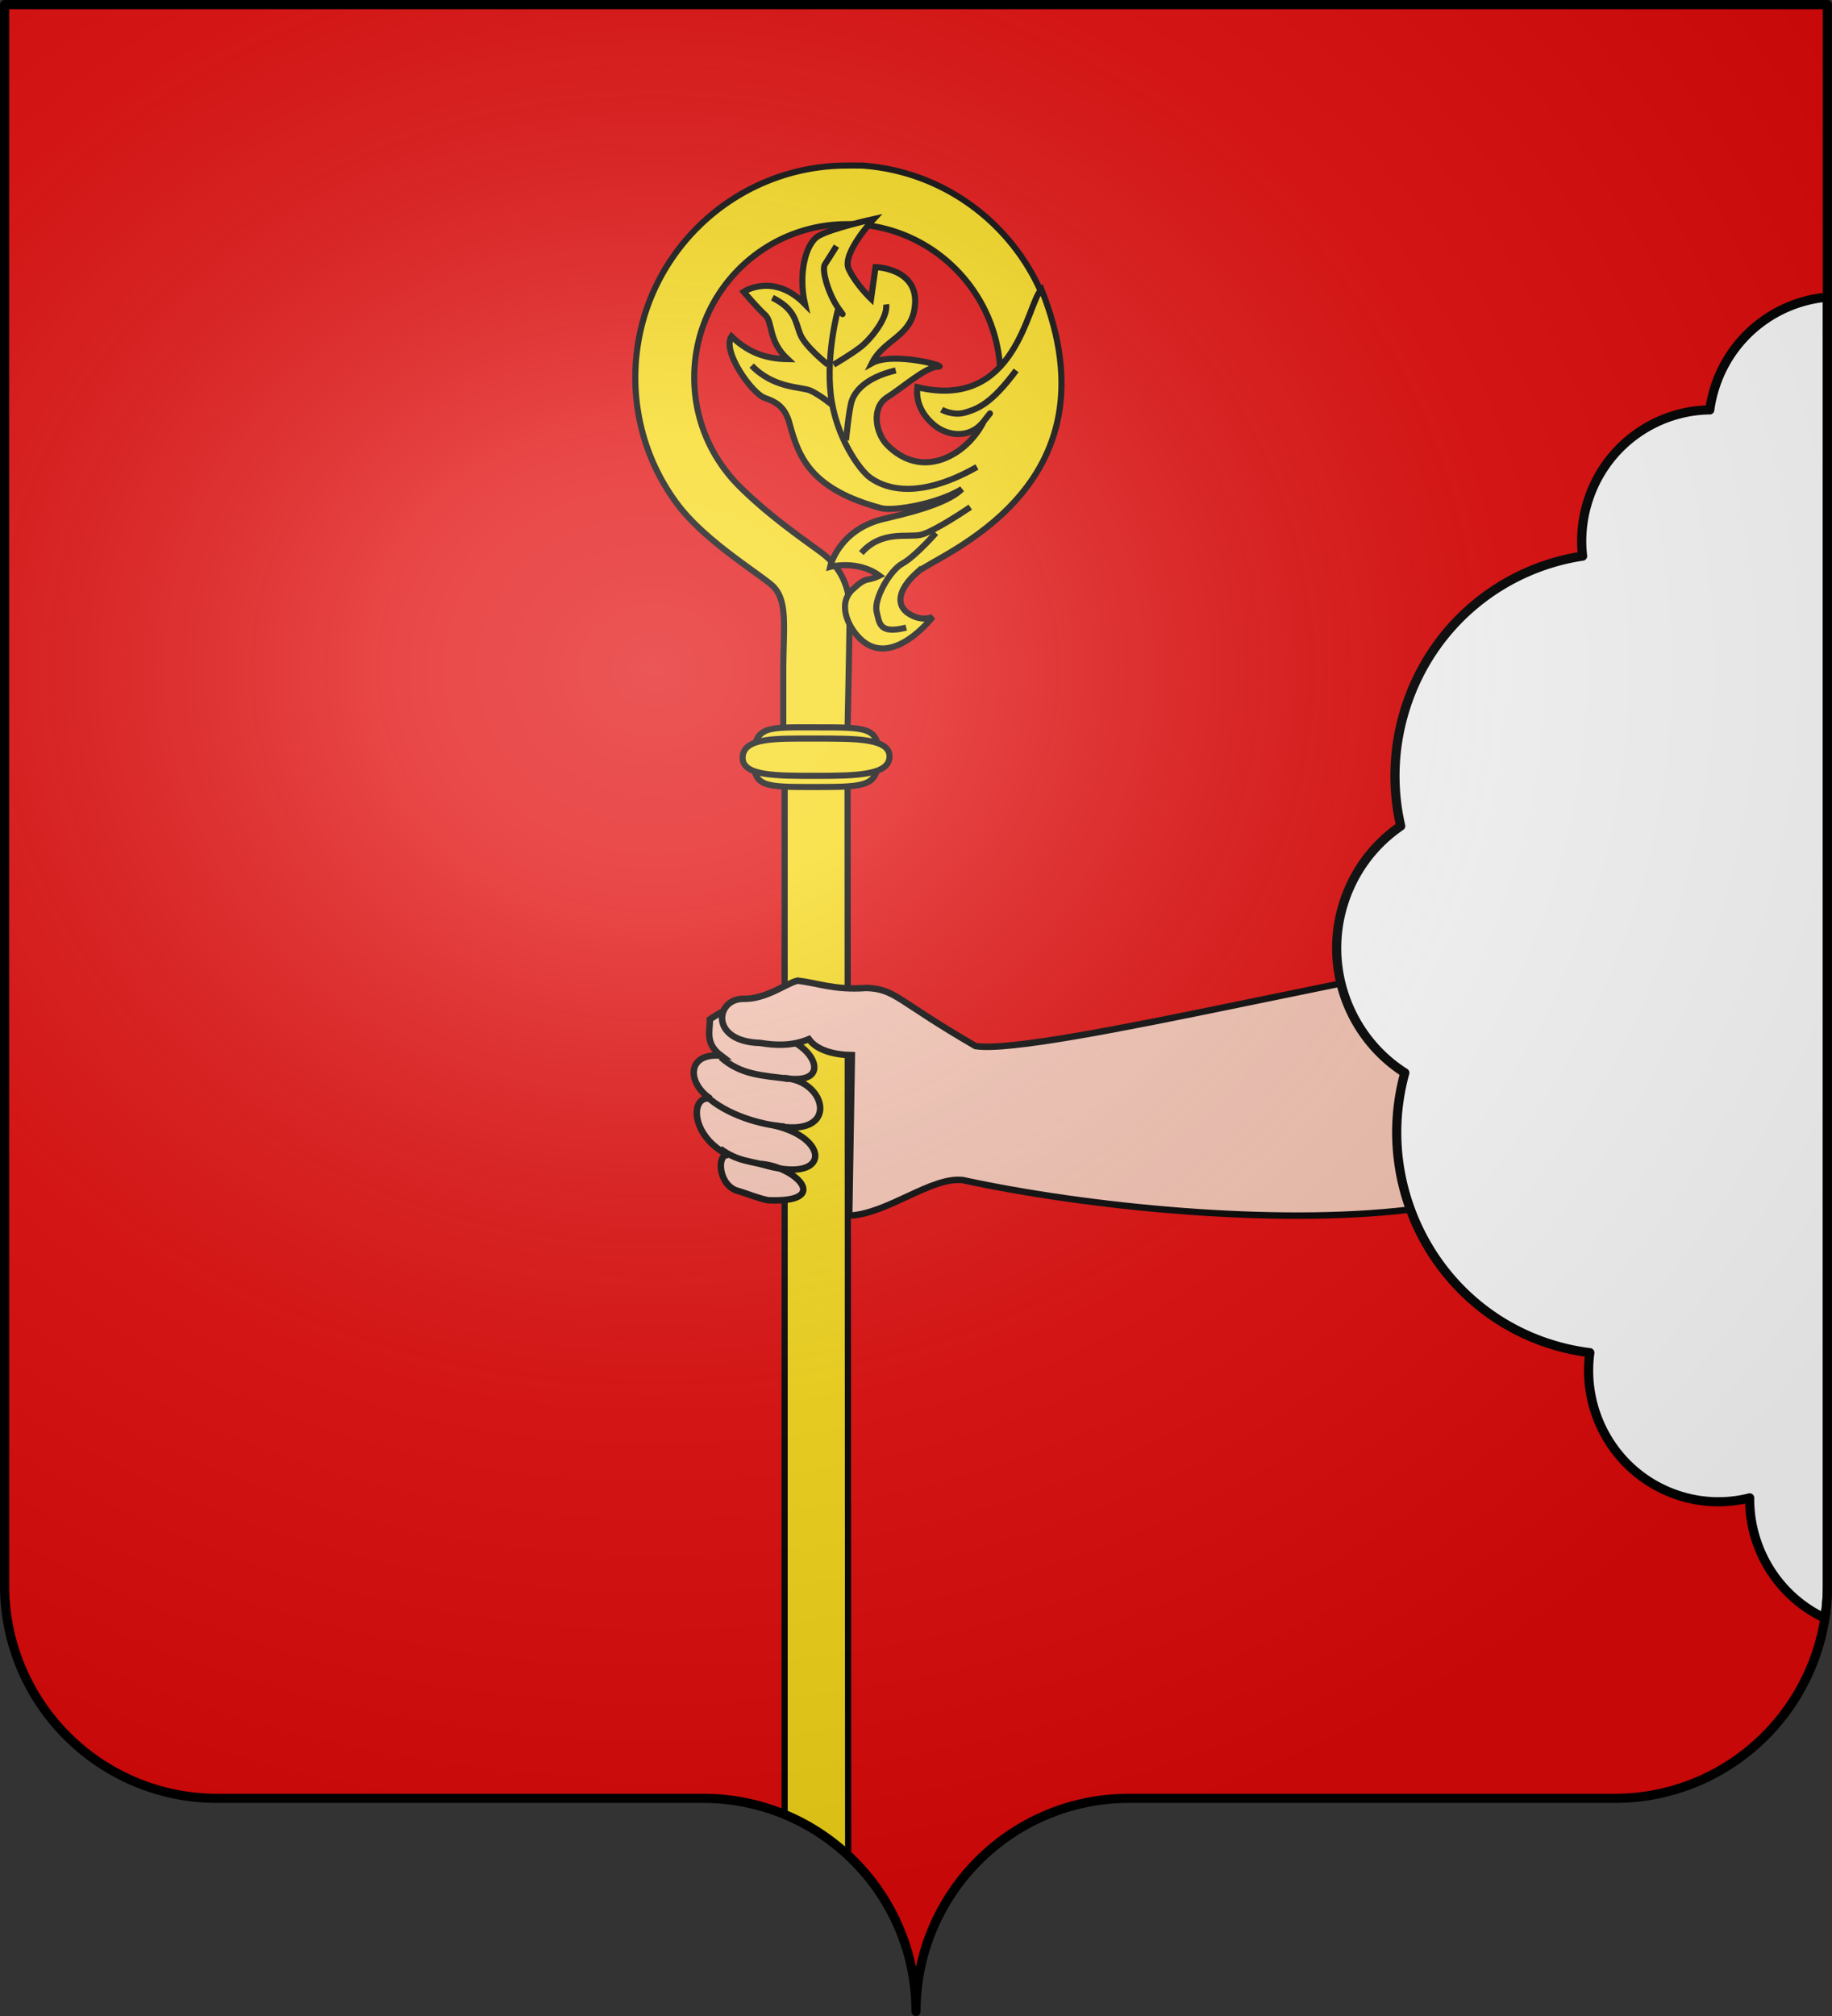
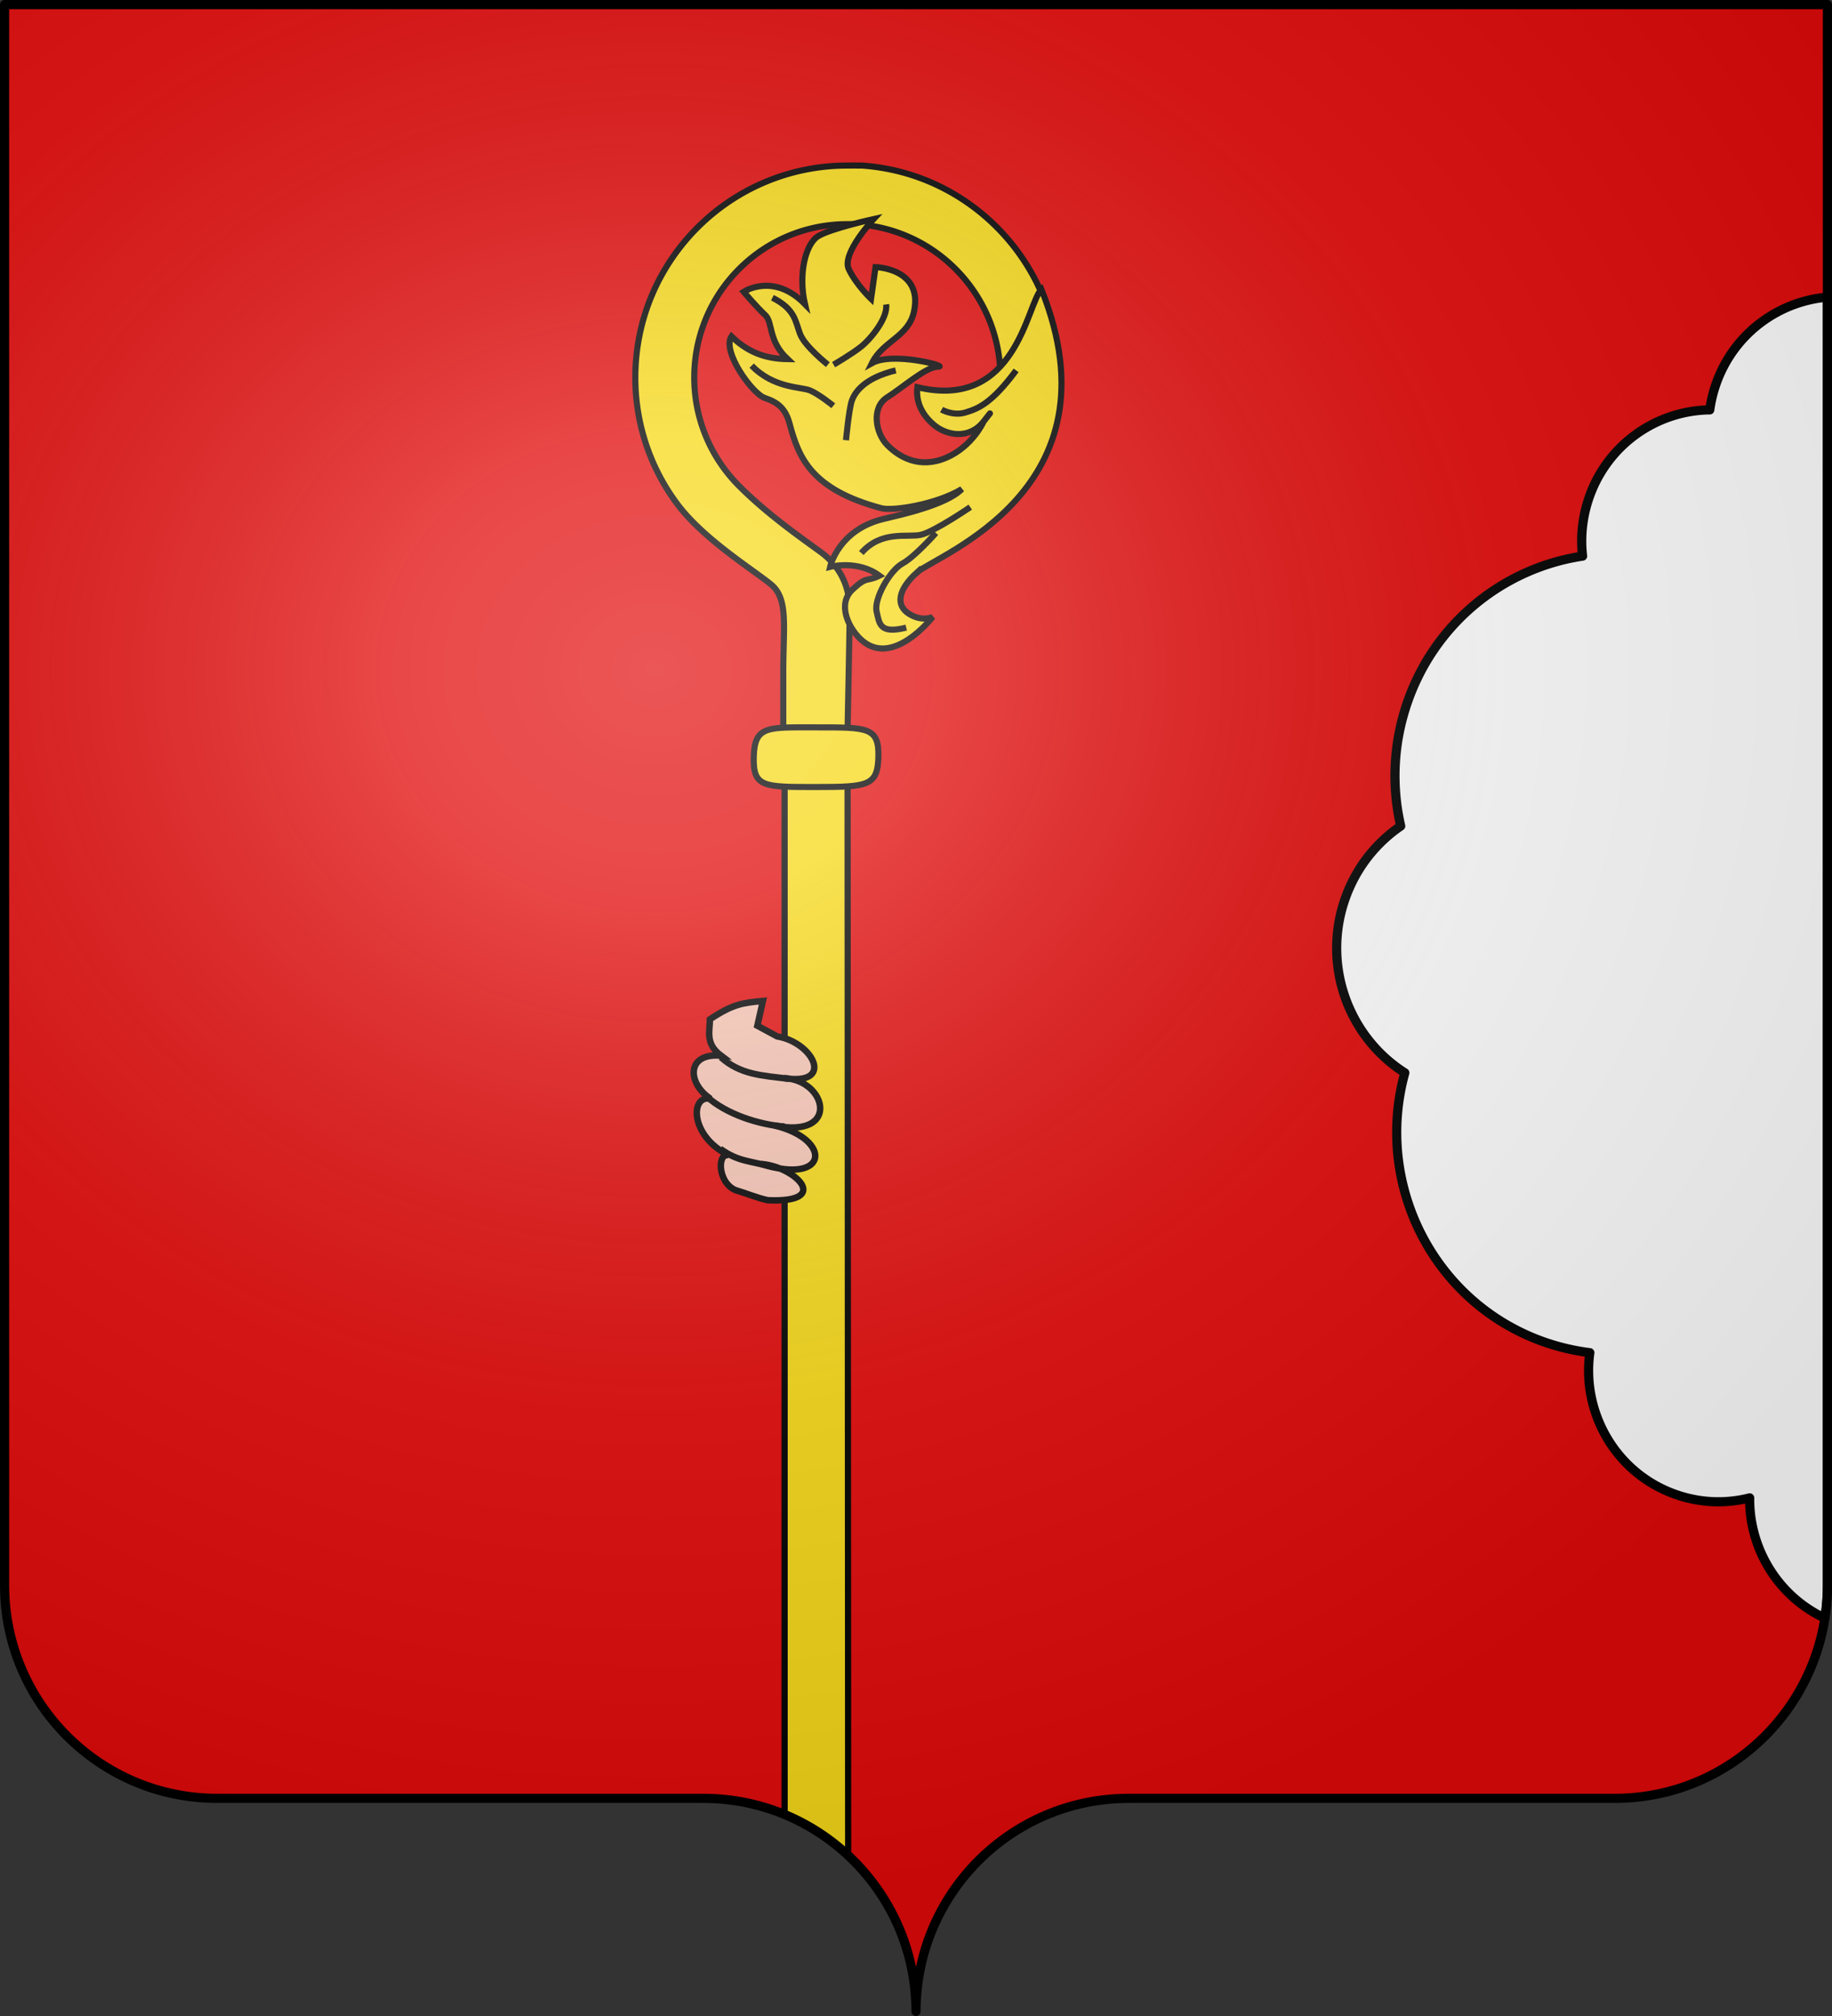
<svg xmlns="http://www.w3.org/2000/svg" xmlns:xlink="http://www.w3.org/1999/xlink" width="600" height="660" version="1.0">
  <rect width="100%" height="100%" fill="#333333" stroke="none" />
  <desc>Flag of Canton of Valais (Wallis)</desc>
  <defs>
    <radialGradient xlink:href="#a" id="b" cx="285.186" cy="200.448" r="300" fx="285.186" fy="200.448" gradientTransform="matrix(1.551 0 0 1.35 -152.894 151.099)" gradientUnits="userSpaceOnUse" />
    <linearGradient id="a">
      <stop offset="0" style="stop-color:white;stop-opacity:.314" />
      <stop offset=".19" style="stop-color:white;stop-opacity:.251" />
      <stop offset=".6" style="stop-color:#6b6b6b;stop-opacity:.125" />
      <stop offset="1" style="stop-color:black;stop-opacity:.125" />
    </linearGradient>
  </defs>
  <g style="display:inline">
    <g style="fill:#e20909">
      <g style="fill:#e20909;stroke:none;display:inline">
        <path d="M375 860.862c0-38.504 31.203-69.753 69.65-69.753h159.2c38.447 0 69.65-31.25 69.65-69.754V203.862h-597v517.493c0 38.504 31.203 69.754 69.65 69.754h159.2c38.447 0 69.65 31.25 69.65 69.753" style="fill:#e20909;fill-opacity:1;fill-rule:nonzero;stroke:none;display:inline" transform="translate(-75 -202.362)" />
      </g>
    </g>
  </g>
  <g style="display:inline">
    <g style="stroke:#000;stroke-width:.571;stroke-miterlimit:4;stroke-opacity:1;stroke-dasharray:none">
      <g style="stroke:#000;stroke-width:.576;stroke-miterlimit:4;stroke-opacity:1;stroke-dasharray:none">
        <path d="M-78.76 3.41c-10.388.718-18.594 9.425-18.594 20 0 1.725.213 3.403.625 5h5.781a14.6 14.6 0 0 1-.875-5c0-7.738 6.082-14.081 13.719-14.469.246-.012.5 0 .75 0 7.982 0 14.437 6.481 14.437 14.469 0 3.993-1.614 7.61-4.225 10.23-2.612 2.618-5.709 4.788-7.686 6.224-1.995 1.449-2.775 3.453-2.766 5.531.01 2.078.271 14.64.271 14.64h6v-8.781c0-4.391-.507-6.959 1.173-8.33 1.735-1.417 6.366-4.262 8.846-7.59a19.88 19.88 0 0 0 3.95-11.924c0-11.044-8.963-20-20-20-.302 0-.608-.014-.907 0-.082.003-.167-.005-.25 0-.082.004-.168-.006-.25 0z" style="fill:#f7d917;fill-opacity:1;fill-rule:nonzero;stroke:#000;stroke-width:.576;stroke-miterlimit:4;stroke-opacity:1;stroke-dasharray:none" transform="matrix(-3.469 0 0 3.469 9.112 42.374)" />
        <g style="fill:#f7d917;fill-opacity:1;stroke:#000;stroke-width:.576;stroke-miterlimit:4;stroke-opacity:1;stroke-dasharray:none">
          <path d="M-84.22 41.896c1.835 1.65 2.02 3.131.74 3.918-1.28.786-2.22.278-2.22.278s3.873 5.04 6.894 2.02c1.126-1.127 2.098-3.27.678-4.597-1.419-1.326-1.268-.684-2.545-1.31 2.063-1.53 4.658-.834 4.658-.834s-.765-3.483-5.014-4.514c-1.53-.37-5.956-1.312-7.424-2.827 2.413 1.463 6.522 2.096 7.61 1.804 6.611-1.771 7.788-4.75 8.652-7.975.39-1.451 1.126-2.02 2.33-2.422 1.202-.4 4.084-4.425 3.159-5.813-1.377 1.32-2.958 2.116-5.304 2.146 1.895-1.774 1.348-3.455 2.135-4.18s2.014-2.179 2.014-2.179-2.822-1.861-5.784 1.166c.648-2.838-.047-5.7-1.266-6.425-1.218-.725-5.213-1.603-5.213-1.603s3.039 3.254 2.345 4.72-2.106 2.81-2.106 2.81l-.424-2.996s-4.472.096-3.64 4.155c.5 2.434 2.934 2.786 3.982 4.909-2.02-1.126-7.365.352-6.24.336 1.127-.015 3.308 1.953 4.804 2.894 1.496.94 1.115 3.337.005 4.478-1.11 1.142-3.043 2.293-5.557 1.229s-3.564-3.44-3.564-3.44-1.342-1.711 0 0c1.343 1.713 3.425 1.327 4.566.432s1.873-2.158 1.694-3.66c-9.363 2.254-10.336-7.888-11.71-9.234-7.58 18.898 9.91 25.064 11.745 26.714z" style="fill:#f7d917;fill-opacity:1;fill-rule:evenodd;stroke:#000;stroke-width:.576;stroke-linecap:butt;stroke-linejoin:miter;stroke-miterlimit:4;stroke-opacity:1;stroke-dasharray:none" transform="matrix(-3.469 0 0 3.469 8.172 42.061)" />
          <g style="fill:#f7d917;fill-opacity:1;stroke:#000;stroke-width:.576;stroke-miterlimit:4;stroke-opacity:1;stroke-dasharray:none">
-             <path d="M-89.88 31.945c6.047 3.43 9.115 1.715 10.107.993.993-.722 3.249-3.88 3.7-7.851s-.722-8.122-.722-8.122-.902 1.264 0 0c.903-1.263 1.625-3.61 1.264-4.15-.361-.542-1.083-1.715-1.083-1.715" style="fill:none;stroke:#000;stroke-width:.576;stroke-linecap:butt;stroke-linejoin:miter;stroke-miterlimit:4;stroke-opacity:1;stroke-dasharray:none" transform="matrix(-3.469 0 0 3.469 8.172 42.061)" />
            <path d="M-81.307 16.604c-.18 1.264 1.444 3.249 2.347 3.971.902.722 2.616 1.715 2.616 1.715M-70.568 15.973c-2.166 1.083-2.166 2.256-2.617 3.429s-2.617 2.888-2.617 2.888M-68.61 22.38c-2.093 2.166-4.662 1.985-5.518 2.346s-2.188 1.444-2.188 1.444M-82.21 22.831c2.979.722 3.881 2.076 4.152 2.888.27.812.541 3.7.541 3.7M-93.58 22.831c2.347 3.158 3.61 3.61 4.783 3.97 1.173.362 2.256-.27 2.256-.27M-78.96 40.067c-1.896-2.166-4.332-1.444-5.595-1.715-1.264-.27-4.693-2.617-4.693-2.617" style="fill:#f7d917;fill-opacity:1;fill-rule:evenodd;stroke:#000;stroke-width:.576;stroke-linecap:butt;stroke-linejoin:miter;stroke-miterlimit:4;stroke-opacity:1;stroke-dasharray:none" transform="matrix(-3.469 0 0 3.469 8.172 42.061)" />
            <path d="M-83.202 47.106c2.527.631 2.527-.361 2.798-1.534s-1.264-3.88-2.437-4.512-3.158-2.888-3.158-2.888" style="fill:none;stroke:#000;stroke-width:.576;stroke-linecap:butt;stroke-linejoin:miter;stroke-miterlimit:4;stroke-opacity:1;stroke-dasharray:none" transform="matrix(-3.469 0 0 3.469 8.172 42.061)" />
          </g>
        </g>
        <path d="M-71.449 60.033v98.971a20.2 20.2 0 0 0-5.999 3.874l.054-102.845z" style="fill:#f7d917;fill-opacity:1;fill-rule:nonzero;stroke-width:.583" transform="matrix(-3.469 0 0 3.469 9.112 42.374)" />
        <g style="fill:#f7d917;fill-opacity:1;stroke:#000;stroke-width:.576;stroke-miterlimit:4;stroke-opacity:1;stroke-dasharray:none">
          <path d="M-68.385 59.244c.065 2.852-.92 2.815-5.883 2.815-4.88 0-5.81-.108-5.883-2.815-.077-2.856 1.011-2.815 5.883-2.815 4.601 0 5.816-.185 5.883 2.815z" style="fill:#f7d917;fill-opacity:1;fill-rule:nonzero;stroke:#000;stroke-width:.576;stroke-miterlimit:4;stroke-opacity:1;stroke-dasharray:none" transform="matrix(-3.469 0 0 3.469 9.636 42.374)" />
-           <path d="M-67.335 59.244c.076 1.782-3.106 1.76-6.933 1.76s-6.847-.068-6.932-1.76c-.09-1.785 3.105-1.76 6.932-1.76s6.853-.116 6.933 1.76z" style="fill:#f7d917;fill-opacity:1;fill-rule:nonzero;stroke:#000;stroke-width:.576;stroke-miterlimit:4;stroke-opacity:1;stroke-dasharray:none" transform="matrix(-3.469 0 0 3.469 9.636 42.374)" />
        </g>
      </g>
    </g>
  </g>
  <g style="display:inline;fill:#f7c5b4">
    <path d="M289.827 315.155c-5.032.45-7.616.77-13.4 4.64 0 3.06-1.244 6.122 2.824 9.183-8.81-.792-8.628 6.942-2.653 10.893-5.167-1.121-5.33 9.463 4.664 14.299-2.945-.973-3.03 6.697 1.565 8.744 3.216.965 5.255 1.918 8.252 2.577 16.37.736 6.909-8.5-1.682-9.155 17.332 5.471 17.85-6.373 3.282-9.733 16.78 3.462 13.344-11.489 2.518-11.956 12.86 2.02 7.462-9.016-1.762-10.536l-5.02-2.7z" style="fill:#f7c5b4;fill-opacity:1;fill-rule:evenodd;stroke:#000;stroke-width:1.631;stroke-linecap:butt;stroke-linejoin:miter;stroke-miterlimit:4;stroke-opacity:1;stroke-dasharray:none;display:inline" transform="matrix(1.296 0 0 1.296 -125.75 -80.744)" />
-     <path d="M284.82 314.618c-7.007.002-8.515 10.79 4.288 11.14 4.255.702 8.218.742 12.328-.957 2.01 2.804 6.282 3.947 10.863 4.044l-.671 40.552c9.759-.449 20.778-9.947 28.738-8.988 31.282 6.783 78.529 11.517 112.596 7.486l32.264-65.09c-26.01.555-125 26.322-141.68 23.742-19.958-11.547-20.187-14.381-27.528-14.682-8.213.589-12.086-1.221-17.434-1.835-2.977.704-7.945 4.727-13.764 4.588z" style="fill:#f7c5b4;fill-opacity:1;fill-rule:evenodd;stroke:#000;stroke-width:1.631;stroke-linecap:butt;stroke-linejoin:miter;stroke-miterlimit:4;stroke-opacity:1;stroke-dasharray:none;display:inline" transform="matrix(1.296 0 0 1.296 -125.75 -80.744)" />
    <path d="M279.22 329.388c4.93 4.397 10.334 4.599 17.07 5.417M275.644 339.291c4.873 4.471 13.23 7.13 19.666 7.61M279.022 352.495c4.59 3.293 7.385 2.98 13.48 4.65" style="fill:#f7c5b4;stroke:#000;stroke-width:1.631;stroke-linecap:butt;stroke-linejoin:miter;stroke-miterlimit:4;stroke-opacity:1;stroke-dasharray:none" transform="matrix(1.296 0 0 1.296 -125.75 -80.744)" />
  </g>
  <path d="M598.5 97.281c-16.525 1.404-31.4 12.558-36.844 29.5a43.6 43.6 0 0 0-1.687 7.406c-17.702.228-34.073 11.693-39.844 29.657-1.951 6.074-2.502 12.265-1.812 18.219-26.159 3.913-49.186 22.327-57.907 49.468-4.195 13.056-4.535 26.448-1.656 38.906-8.494 5.811-15.212 14.408-18.625 25.032-6.895 21.462 1.89 44.266 19.969 55.75-10.302 37.305 10.238 76.52 47.031 88.594l.125.03a71.6 71.6 0 0 0 13.438 3c-2.777 20.22 9.058 40.164 28.937 46.688l.094.031c7.84 2.558 15.868 2.697 23.312.813-.167 16.619 9.287 32.224 24.625 39.375A70 70 0 0 0 598.5 519z" style="fill:#fff;stroke:#000;stroke-width:3;stroke-linecap:round;stroke-linejoin:round;stroke-miterlimit:4;stroke-opacity:1;stroke-dasharray:none;stroke-dashoffset:0;display:inline" />
  <path d="M76.5 203.862v517.491c0 38.505 31.203 69.755 69.65 69.755h159.2c38.447 0 69.65 31.25 69.65 69.754 0-38.504 31.203-69.754 69.65-69.754h159.2c38.447 0 69.65-31.25 69.65-69.755v-517.49z" style="fill:url(#b);fill-opacity:1;fill-rule:evenodd;stroke:none;display:inline" transform="translate(-75 -202.362)" />
  <path d="M375 860.862c0-38.504 31.203-69.753 69.65-69.753h159.2c38.447 0 69.65-31.25 69.65-69.754V203.862h-597v517.493c0 38.504 31.203 69.754 69.65 69.754h159.2c38.447 0 69.65 31.25 69.65 69.753" style="fill:none;stroke:#000;stroke-width:3;stroke-linecap:round;stroke-linejoin:round;stroke-miterlimit:4;stroke-opacity:1;stroke-dasharray:none;stroke-dashoffset:0;display:inline" transform="translate(-75 -202.362)" />
</svg>